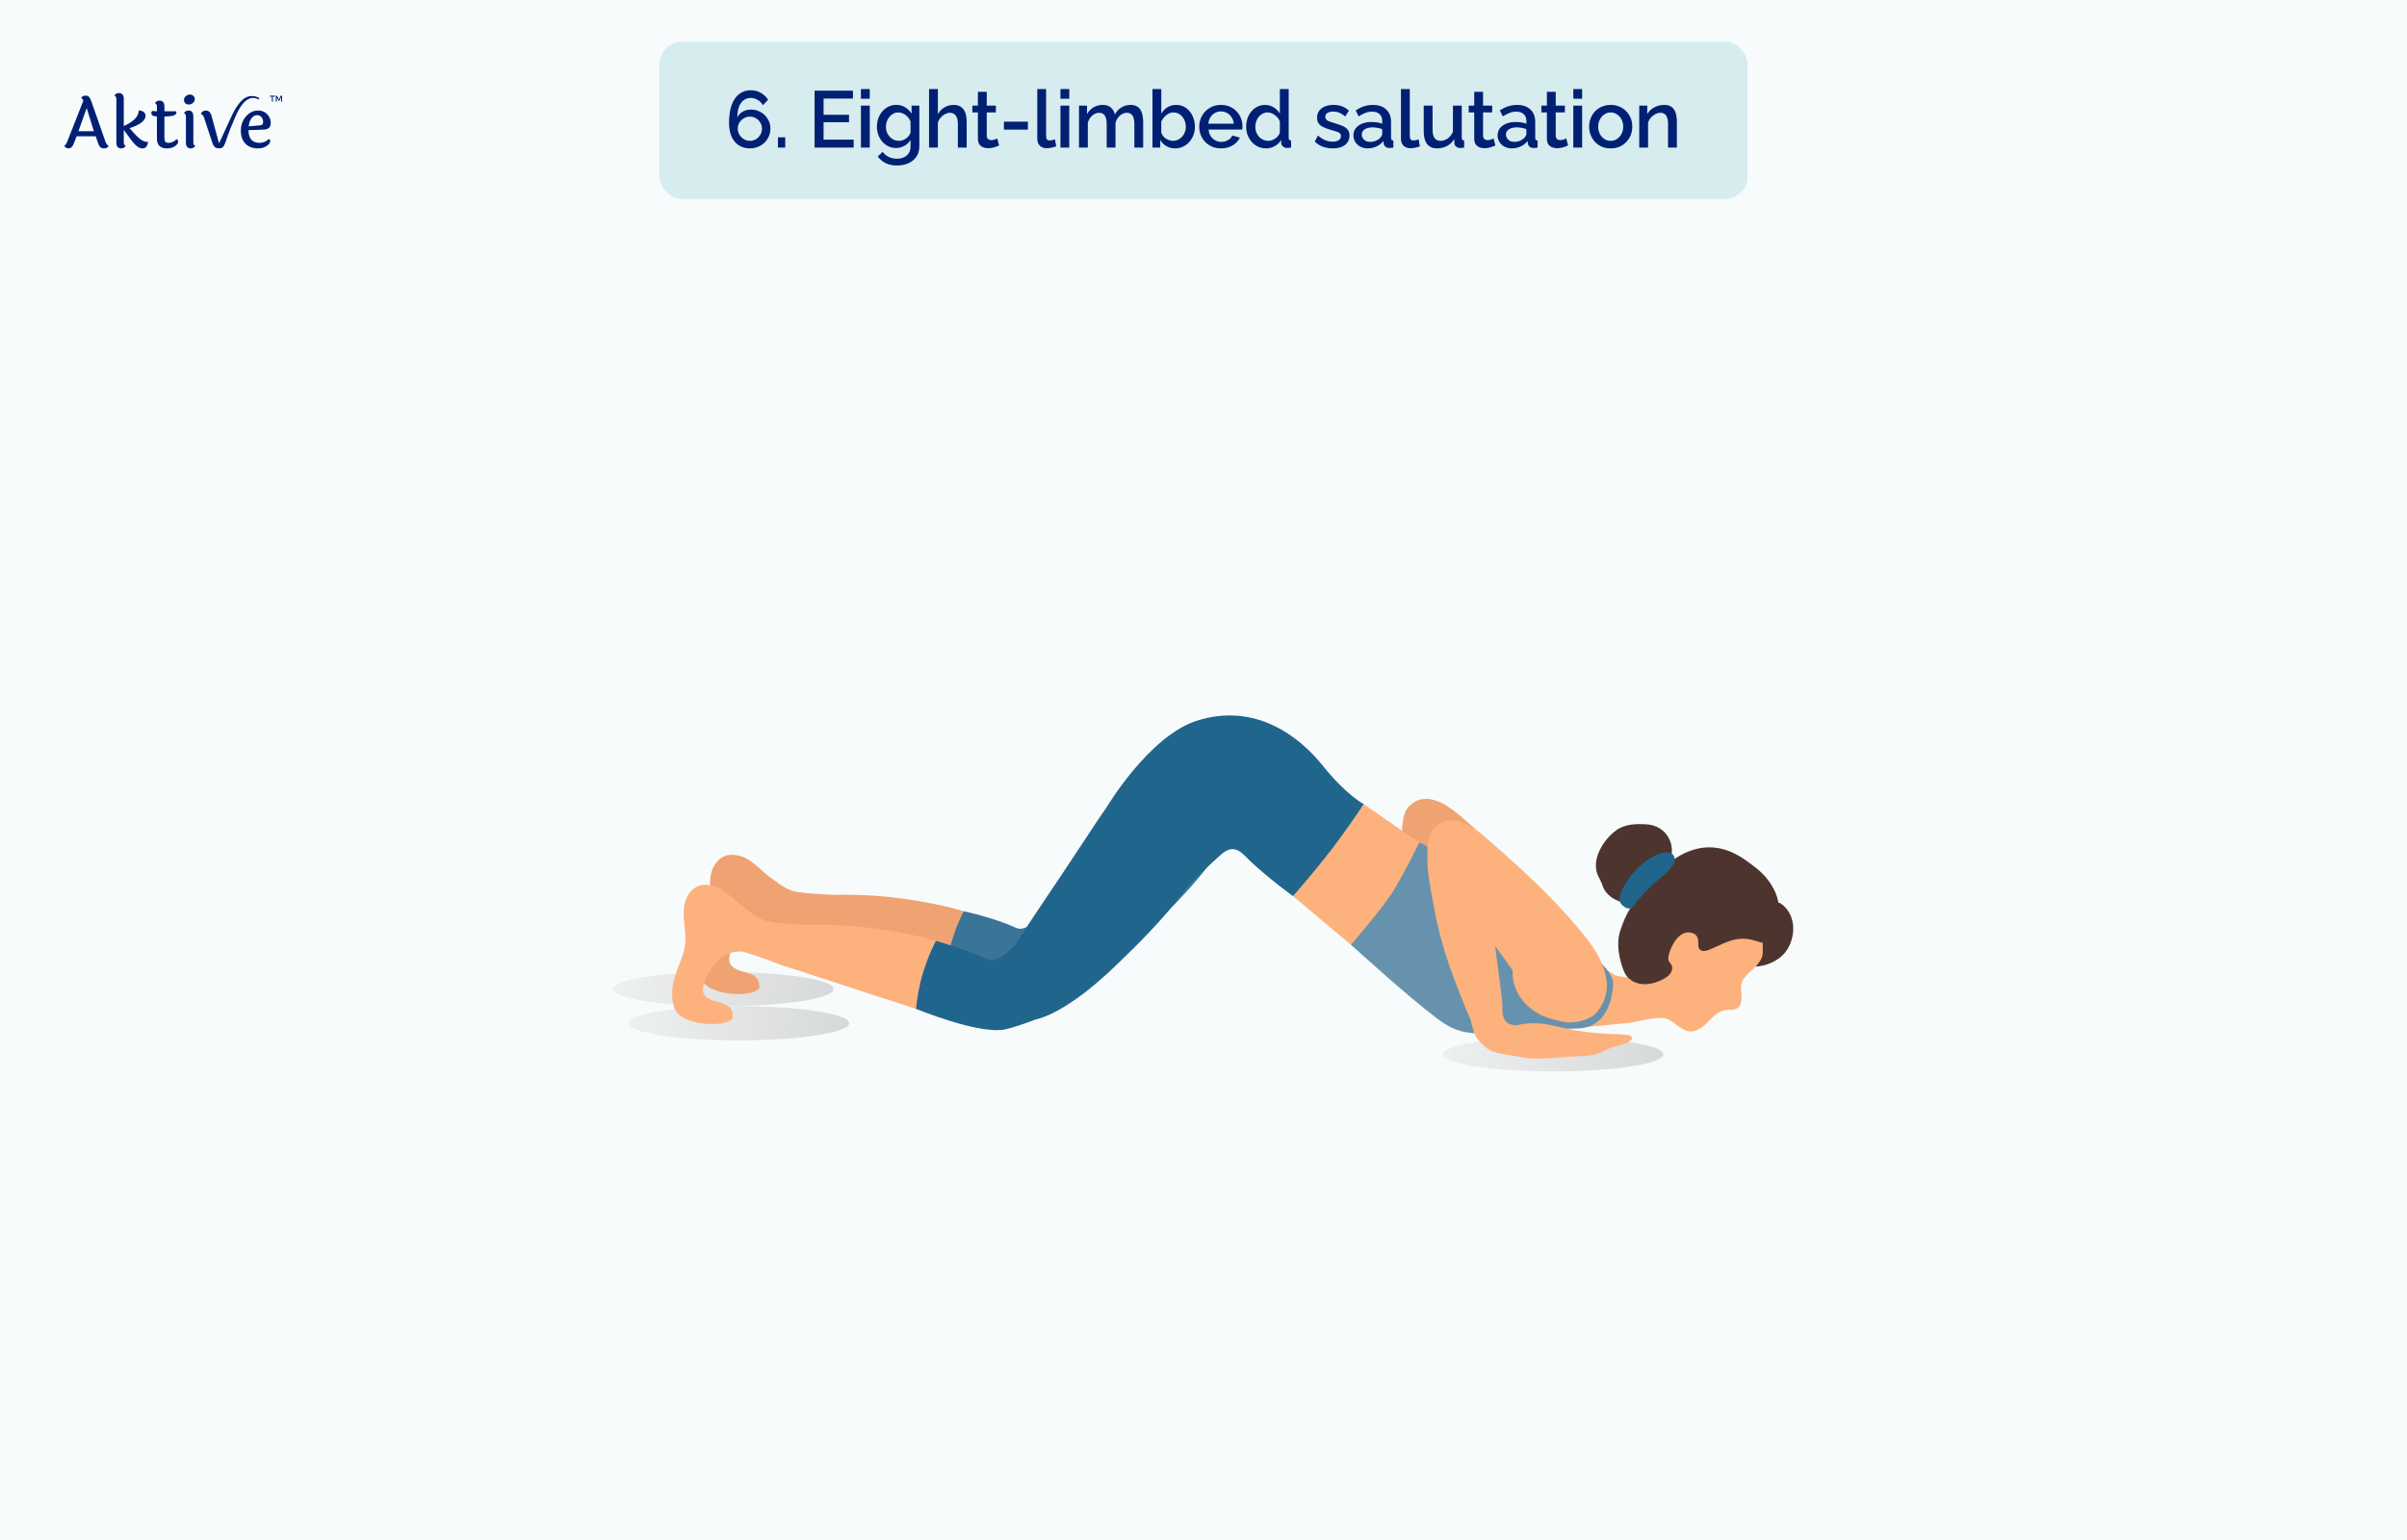
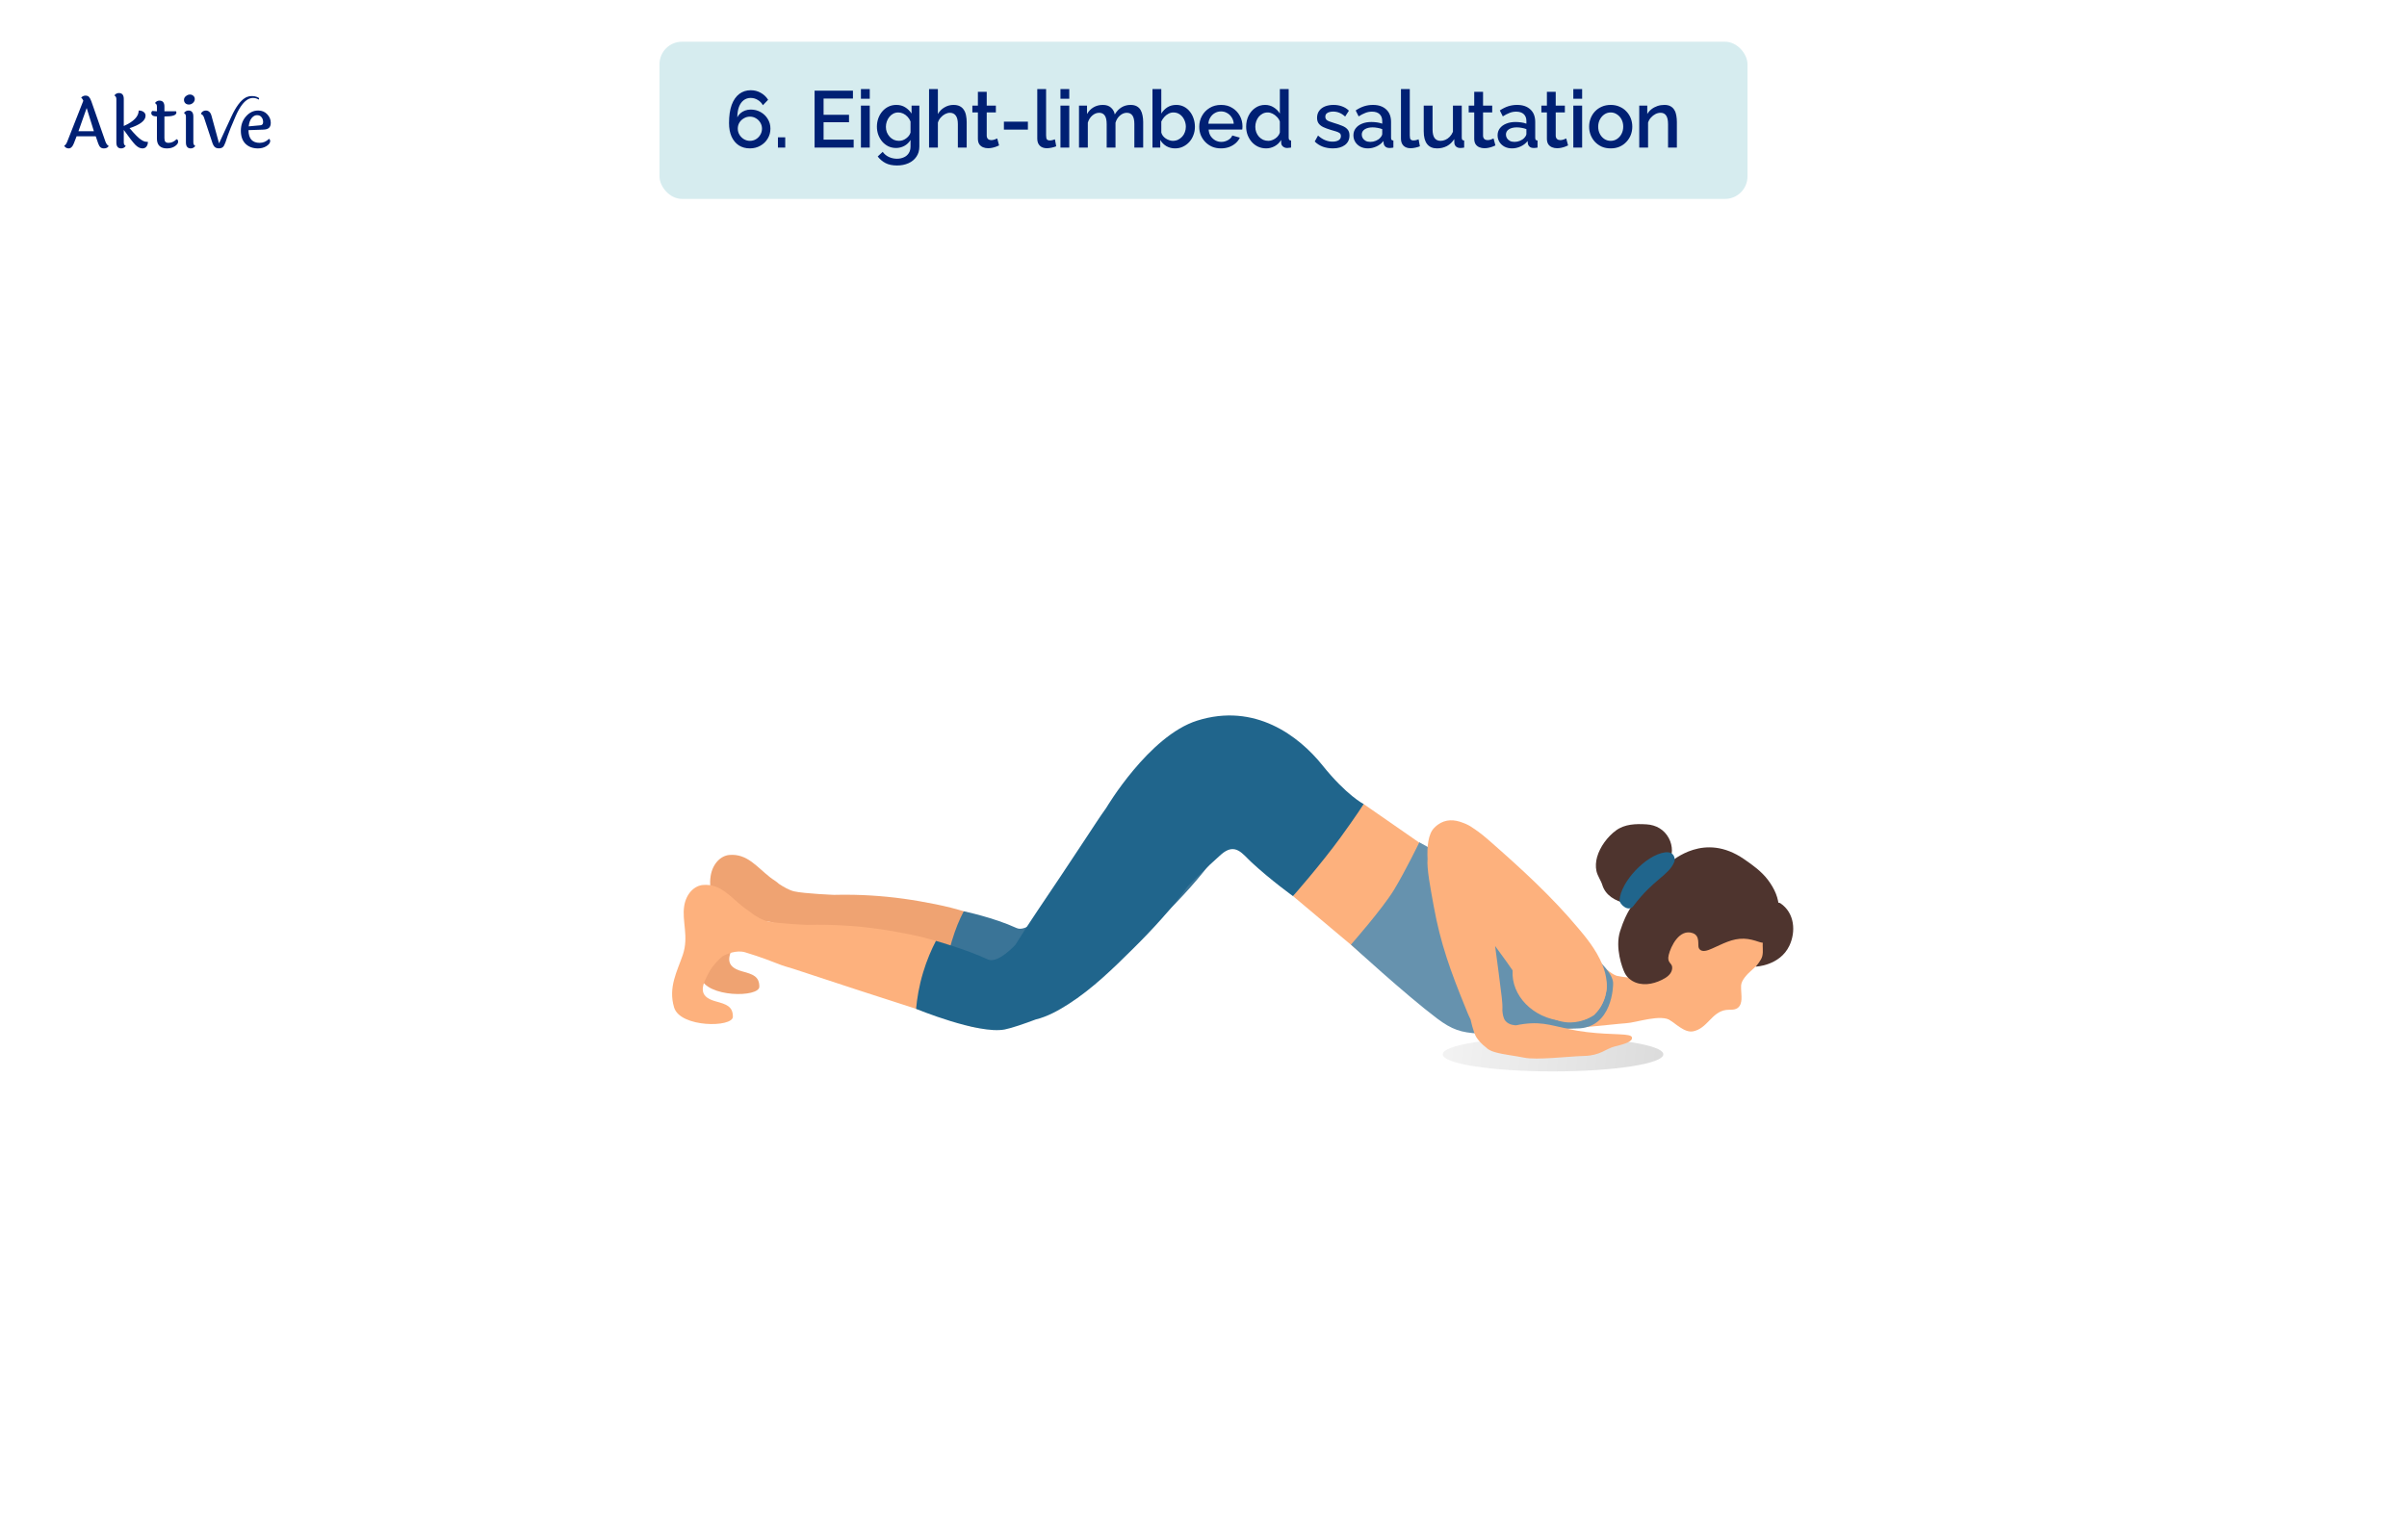
<svg xmlns="http://www.w3.org/2000/svg" width="750" height="480" viewBox="0 0 750 480" fill="none">
-   <rect width="750" height="480" fill="#F7FBFC" />
  <path d="M24.448 40.899H29.252L27.006 33.67L24.448 40.899ZM32.388 46.259C31.943 46.259 31.587 46.147 31.32 45.925C31.053 45.703 30.816 45.31 30.609 44.746L29.83 42.478H23.87L23.025 44.657C22.624 45.725 22.076 46.259 21.379 46.259C21.067 46.259 20.786 46.177 20.534 46.014C20.282 45.851 20.104 45.651 20 45.413C20.356 45.265 20.667 44.858 20.934 44.19L25.96 31.402C25.783 30.957 25.56 30.631 25.293 30.423C25.679 30.008 26.124 29.801 26.628 29.801C27.132 29.801 27.502 29.942 27.74 30.223C27.992 30.49 28.236 30.95 28.474 31.602L32.833 44.079C33.085 44.791 33.433 45.265 33.878 45.502C33.596 46.007 33.1 46.259 32.388 46.259Z" fill="#002074" />
  <path d="M38.569 30.868V39.275C41.668 37.896 43.218 36.288 43.218 34.449C43.855 34.449 44.367 34.597 44.752 34.894C45.153 35.19 45.353 35.583 45.353 36.072C45.353 36.843 44.908 37.563 44.019 38.23C43.144 38.882 41.928 39.453 40.371 39.942C42.032 41.9 43.24 43.108 43.996 43.568C44.426 43.849 44.782 44.027 45.064 44.101C45.346 44.175 45.687 44.212 46.087 44.212C46.087 44.82 45.931 45.317 45.62 45.703C45.323 46.073 44.908 46.259 44.374 46.259C43.648 46.259 42.906 45.881 42.15 45.124C41.409 44.353 40.215 42.811 38.569 40.498V44.413C38.569 44.947 38.777 45.302 39.192 45.48C38.807 45.999 38.332 46.259 37.769 46.259C36.761 46.259 36.257 45.636 36.257 44.391V30.846C36.257 30.327 36.049 29.964 35.634 29.756C35.99 29.252 36.464 29 37.057 29C38.065 29 38.569 29.623 38.569 30.868Z" fill="#002074" />
  <path d="M51.233 36.295V43.034C51.233 43.568 51.329 43.953 51.522 44.19C51.73 44.413 52.063 44.524 52.523 44.524C53.427 44.524 54.258 44.146 55.014 43.39C55.34 43.449 55.503 43.716 55.503 44.19C55.503 44.665 55.162 45.132 54.48 45.592C53.813 46.036 52.983 46.259 51.989 46.259C51.011 46.259 50.247 46.007 49.699 45.502C49.165 44.984 48.898 44.22 48.898 43.212V36.295C48.29 36.28 47.845 36.184 47.563 36.006C47.282 35.813 47.141 35.568 47.141 35.272C47.141 34.975 47.252 34.745 47.474 34.582C47.889 34.642 48.282 34.671 48.653 34.671H48.898V33.203C48.898 32.67 48.69 32.314 48.275 32.136C48.631 31.617 49.098 31.358 49.676 31.358C50.714 31.358 51.233 31.98 51.233 33.226V34.671H54.836C54.925 34.805 54.969 34.938 54.969 35.072C54.969 35.887 53.813 36.295 51.5 36.295H51.233Z" fill="#002074" />
-   <path d="M59.177 29.467C59.607 29.467 59.963 29.601 60.245 29.867C60.541 30.119 60.689 30.46 60.689 30.89C60.689 31.32 60.504 31.713 60.133 32.069C59.763 32.41 59.34 32.581 58.866 32.581C58.406 32.581 58.035 32.447 57.754 32.18C57.472 31.913 57.331 31.558 57.331 31.113C57.331 30.653 57.531 30.268 57.932 29.956C58.332 29.63 58.747 29.467 59.177 29.467ZM60.245 36.339V44.413C60.245 44.947 60.452 45.302 60.867 45.48C60.482 45.999 60.008 46.259 59.444 46.259C58.436 46.259 57.932 45.636 57.932 44.391V36.317C57.932 35.798 57.724 35.435 57.309 35.227C57.695 34.708 58.169 34.449 58.732 34.449C59.741 34.449 60.245 35.079 60.245 36.339Z" fill="#002074" />
+   <path d="M59.177 29.467C59.607 29.467 59.963 29.601 60.245 29.867C60.541 30.119 60.689 30.46 60.689 30.89C60.689 31.32 60.504 31.713 60.133 32.069C59.763 32.41 59.34 32.581 58.866 32.581C58.406 32.581 58.035 32.447 57.754 32.18C57.472 31.913 57.331 31.558 57.331 31.113C57.331 30.653 57.531 30.268 57.932 29.956C58.332 29.63 58.747 29.467 59.177 29.467M60.245 36.339V44.413C60.245 44.947 60.452 45.302 60.867 45.48C60.482 45.999 60.008 46.259 59.444 46.259C58.436 46.259 57.932 45.636 57.932 44.391V36.317C57.932 35.798 57.724 35.435 57.309 35.227C57.695 34.708 58.169 34.449 58.732 34.449C59.741 34.449 60.245 35.079 60.245 36.339Z" fill="#002074" />
  <path d="M78.652 29.949C79.669 29.949 80.619 30.424 80.686 30.56C80.732 30.65 80.732 30.808 80.686 31.034C78.652 29.949 76.076 30.153 73.431 36.179C70.787 42.205 70.583 43.578 70.244 44.392C69.905 45.206 69.772 45.532 69.475 45.814C69.178 46.096 68.756 46.236 68.207 46.236C67.659 46.236 67.228 46.096 66.917 45.814C66.606 45.532 66.339 45.043 66.116 44.346L63.559 36.606C63.351 36.013 63.04 35.665 62.625 35.561C62.684 35.235 62.855 34.968 63.136 34.76C63.433 34.553 63.759 34.449 64.115 34.449C65.019 34.449 65.62 35.012 65.916 36.139L68.251 44.68C68.251 44.68 70.245 40.376 72.075 36.391C75.126 29.746 77.635 29.949 78.652 29.949Z" fill="#002074" />
  <path d="M81.12 39.053C81.698 39.008 81.987 38.675 81.987 38.052C81.987 37.429 81.817 36.918 81.476 36.517C81.15 36.102 80.683 35.895 80.075 35.895C79.467 35.895 78.911 36.199 78.407 36.806C77.917 37.414 77.613 38.274 77.495 39.386L81.12 39.053ZM77.428 40.565C77.443 41.914 77.747 42.915 78.34 43.568C78.948 44.205 79.8 44.524 80.898 44.524C82.01 44.524 82.981 44.109 83.811 43.278C84.063 43.412 84.189 43.642 84.189 43.968C84.189 44.517 83.811 45.035 83.055 45.525C82.299 46.014 81.409 46.259 80.386 46.259C78.785 46.259 77.495 45.784 76.516 44.835C75.538 43.871 75.048 42.507 75.048 40.743C75.048 38.979 75.582 37.489 76.65 36.273C77.717 35.057 78.985 34.449 80.453 34.449C81.609 34.449 82.551 34.842 83.277 35.628C84.004 36.399 84.367 37.281 84.367 38.274C84.367 39.001 84.174 39.535 83.789 39.876C83.418 40.217 82.795 40.395 81.921 40.409L77.428 40.565Z" fill="#002074" />
-   <path d="M85.633 30.133H85.02V31.695H84.71V30.133H84.096V29.821H85.633V30.133ZM87.461 29.834H87.893V31.695H87.583V30.283L87.041 31.422H86.783L86.24 30.283V31.695H85.93V29.834H86.356L86.905 31.051L87.461 29.834Z" fill="#002074" />
  <path opacity="0.34" d="M483.906 333.942C464.922 333.942 449.532 331.557 449.532 328.616C449.532 325.675 464.922 323.29 483.906 323.29C502.891 323.29 518.28 325.675 518.28 328.616C518.28 331.557 502.891 333.942 483.906 333.942Z" fill="url(#paint0_linear_632_248)" />
-   <path opacity="0.34" d="M225.374 313.608C206.39 313.608 191 311.223 191 308.282C191 305.341 206.39 302.956 225.374 302.956C244.358 302.956 259.748 305.341 259.748 308.282C259.748 311.223 244.358 313.608 225.374 313.608Z" fill="url(#paint1_linear_632_248)" />
-   <path opacity="0.34" d="M230.216 324.259C211.232 324.259 195.842 321.874 195.842 318.933C195.842 315.992 211.232 313.608 230.216 313.608C249.2 313.608 264.59 315.992 264.59 318.933C264.59 321.874 249.2 324.259 230.216 324.259Z" fill="url(#paint2_linear_632_248)" />
-   <path d="M500.64 316.665C500.371 315.257 494.848 315.993 486.549 314.988C478.249 313.982 474.999 311.972 469.162 312.256C467.619 312.331 466.053 312.547 464.554 312.869C464.554 312.869 462.327 312.94 461.15 311.426C460.556 310.664 460.332 309.36 460.257 308.258C460.321 306.98 460.242 305.623 460.078 304.282C459.364 298.572 458.718 293.348 457.993 288.162C460.238 291.188 462.436 294.252 464.3 296.973C466.359 299.977 468.115 303.202 470.395 306.042C479.016 316.77 488.806 309.726 488.877 309.652C498.473 299.514 487.842 287.328 483.899 282.609C475.641 272.729 466.105 264.026 456.446 255.547C454.988 254.269 453.157 252.7 451.154 251.418C450.228 250.742 449.133 250.155 447.952 249.744C445.325 248.709 442.59 248.556 440.124 250.364C439.769 250.626 439.455 250.902 439.178 251.186C439.171 251.194 439.159 251.201 439.152 251.209C437.037 253.126 436.772 257.524 436.944 260.999C436.656 264.048 437.904 270.401 438.861 275.714C440.976 287.44 444.193 296.225 448.703 307.256C449.167 308.392 449.69 309.779 450.355 311.064C450.355 311.064 451.177 315.014 452.134 316.564C452.724 317.525 453.942 318.885 455.34 319.916C455.362 319.939 455.381 319.961 455.403 319.984C455.833 320.402 456.487 320.742 457.286 321.03C457.54 321.131 457.791 321.217 458.041 321.273C460.597 322.016 464.199 322.368 466.995 322.951C471.049 323.795 480.211 320.017 485.05 319.901C489.893 319.786 492.565 320.163 495.192 319.498C497.823 318.833 500.905 318.078 500.636 316.673L500.64 316.665Z" fill="#EFA372" />
  <path d="M508.525 304.782C508.525 304.782 506.306 304.663 503.929 304.184C501.553 303.706 495.809 297.735 495.809 297.735C495.809 297.735 468.737 281.375 463.681 277.669C458.625 273.962 424.916 250.618 424.916 250.618L402.892 279.302C402.892 279.302 430.121 302.23 434.542 305.832L438.962 309.438C438.962 309.438 451.566 320.929 465.329 321.515C479.091 322.098 503.455 319.098 506.68 318.926C509.904 318.754 517.591 315.922 520.666 318.141C523.738 320.365 524.478 314.214 524.478 314.214L508.533 304.779L508.525 304.782Z" fill="#FDB17D" />
  <path d="M542.626 311.561C542.712 310.339 542.432 308.37 542.51 307.148C542.615 305.47 544.483 303.564 545.66 302.54C550.211 298.579 553.358 294.009 553.373 287.93C553.388 282.157 551.093 276.495 546.777 272.699C537.832 264.833 530.65 266.757 523.109 271.279C517.99 274.35 514.38 279.35 511.166 284.29C508.084 289.028 506.921 296.188 507.553 302.014C508.128 307.312 510.778 310.552 513.05 312.854C513.846 313.657 516.902 315.78 519.466 317.334C521.861 318.788 524.82 321.998 527.548 321.456C532.055 320.563 533.299 315.432 537.813 314.793C538.975 314.629 540.328 314.924 541.37 314.218C542.413 313.515 542.57 312.241 542.615 311.557L542.626 311.561Z" fill="#FDB17D" />
  <path d="M554.263 288.255C554.488 286.585 554.316 284.937 554.297 283.255C554.26 279.881 552.918 276.97 550.848 274.22C548.883 271.612 546.061 269.583 543.378 267.744C531.025 259.277 521.429 268.166 520.147 268.861C520.207 268.293 520.584 267.419 520.648 267.202C520.849 266.522 520.954 265.842 520.958 265.136C520.969 263.779 520.625 262.434 519.986 261.238C518.563 258.578 516.029 257.12 513.051 256.941C509.763 256.739 506.284 256.818 503.53 258.839C500.888 260.779 498.53 263.959 497.641 267.127C497.244 268.547 497.125 270.068 497.446 271.514C497.801 273.095 498.807 274.343 499.281 275.875C500.286 279.122 503.313 280.774 506.426 281.551C507.222 281.749 507.539 281.585 508.301 281.88C509.142 282.205 507.031 283.24 504.804 290.243C503.16 295.411 505.491 301.748 506.25 303.251C506.964 304.663 508.242 305.713 509.714 306.266C512.715 307.395 516.149 306.453 518.809 304.869C520.016 304.151 521.13 302.985 521.04 301.479C520.958 300.089 519.347 300.145 519.96 297.634C520.622 294.918 523.297 289.413 527.426 290.841C529.904 291.697 528.861 294.686 529.358 295.56C530.206 297.048 532.108 296.248 533.51 295.635C536.746 294.219 539.728 292.466 543.382 292.578C545.041 292.631 546.532 293.046 548.09 293.576C549.327 293.998 551.487 294.219 552.5 293.184C553.583 292.074 554.058 289.727 554.256 288.248L554.263 288.255Z" fill="#4E342E" />
  <path d="M557.56 294.75C559.596 290.452 559.264 284.582 554.742 281.521C553.894 280.946 552.276 282.086 551.544 283.087C549.44 285.953 549.765 290.049 549.324 293.404C549.077 295.273 549.5 296.267 549.118 298C548.819 299.357 547.037 301.289 547.037 301.289C547.037 301.289 554.578 301.053 557.56 294.753V294.75Z" fill="#4E342E" />
  <path d="M521.691 268.645C519.898 272.972 515.253 273.966 508.96 282.385C507.383 284.492 504.566 281.723 504.637 280.561C504.988 274.87 512.884 266.44 518.814 265.674C521.718 265.3 522.088 267.692 521.691 268.649V268.645Z" fill="#20658C" />
  <path d="M317.898 297.111C315.604 291.786 310.866 288.236 305.664 286.001C299.663 283.427 293.03 282.048 286.625 280.919C279.832 279.72 272.945 279.044 266.047 278.902C263.981 278.857 261.91 278.864 259.844 278.917C259.844 278.917 250.652 278.547 247.468 277.829C245.958 277.489 244.172 276.469 242.707 275.486C242.334 275.135 241.911 274.802 241.433 274.496C240.884 274.141 240.361 273.76 239.852 273.364C235.824 270.21 232.805 266.014 227.271 266.481C224.689 266.697 222.066 269.052 221.43 273.046C220.676 277.769 222.933 282.556 220.993 288.27C219.263 293.366 216.382 298.366 218.288 304.666C220.197 310.993 236.602 310.944 236.602 307.532C236.602 304.311 234.554 303.654 231.25 302.757C225.38 301.161 226.909 297.649 229.603 292.937C230.238 291.827 231.826 290.015 233.414 288.658C234.662 288.004 237.711 286.663 240.424 287.466C245.155 288.871 249.65 290.657 250.274 290.904C252.296 291.752 254.355 292.253 255.476 292.623C262.366 294.906 269.264 297.174 276.166 299.424C282.918 301.625 289.674 303.807 296.438 305.971C299.894 307.077 303.355 308.179 306.811 309.278C309.337 310.081 312.427 311.546 315.11 310.668C317.614 309.849 318.713 307.133 319.053 304.722C319.415 302.137 318.933 299.491 317.905 297.107L317.898 297.111Z" fill="#EFA372" />
  <path d="M309.658 306.467C307.363 301.143 302.625 297.593 297.424 295.358C291.423 292.783 284.79 291.405 278.385 290.276C271.592 289.077 264.705 288.4 257.807 288.258C255.74 288.213 253.67 288.221 251.604 288.273C251.604 288.273 242.411 287.903 239.228 287.186C237.718 286.846 235.932 285.826 234.467 284.843C234.094 284.492 233.671 284.159 233.193 283.853C232.644 283.498 232.12 283.116 231.612 282.72C227.584 279.567 224.565 275.37 219.031 275.837C216.449 276.054 213.825 278.408 213.19 282.403C212.435 287.126 214.692 291.913 212.753 297.626C211.023 302.723 208.142 307.723 210.048 314.023C211.957 320.349 228.361 320.301 228.361 316.889C228.361 313.668 226.314 313.01 223.01 312.114C217.14 310.518 218.668 307.005 221.362 302.293C221.998 301.184 223.586 299.371 225.178 298.015C226.426 297.361 229.475 296.019 232.188 296.823C236.918 298.228 241.414 300.014 242.038 300.261C244.059 301.109 246.118 301.61 247.239 301.98C254.13 304.263 261.028 306.531 267.93 308.78C274.682 310.981 281.438 313.164 288.201 315.327C291.658 316.433 295.118 317.536 298.575 318.634C301.101 319.438 304.191 320.902 306.874 320.024C309.378 319.206 310.476 316.489 310.816 314.079C311.179 311.493 310.697 308.848 309.669 306.464L309.658 306.467Z" fill="#FDB17D" />
  <path d="M407.332 237.331C399.952 228.134 390.901 221.64 372.935 227.297C357.884 232.039 353.661 241.998 353.661 241.998C351.528 244.976 349.554 248.07 347.533 251.119C344.85 255.17 342.167 259.22 339.48 263.271C334.757 270.397 329.825 277.437 325.325 284.716C325.325 284.716 319.877 290.695 316.768 289.264C309.639 285.975 300.289 284.036 300.289 284.036C298.922 286.67 297.76 289.409 296.583 293.322C295.29 297.623 294.68 301.502 294.396 304.659C294.396 304.659 313.779 312.671 322.022 311.083C324.208 310.66 328.255 309.244 331.689 307.959C335.347 307.092 338.935 305.059 341.89 303.164C349.349 298.385 355.784 292.078 362.05 285.867C368.122 279.847 373.955 273.532 378.944 266.571C379.325 266.04 385.009 260.465 389.384 256.59C393.842 252.636 396.073 256.354 398.939 259.007C404.989 264.605 408.042 268.237 408.042 268.237L420.612 251.093C420.612 251.093 414.865 246.721 407.324 237.327L407.332 237.331Z" fill="#3A7497" />
  <path d="M412.068 238.537C404.688 229.341 390.997 218.949 373.034 224.607C357.983 229.349 344.71 251.784 344.71 251.784C342.576 254.762 340.603 257.856 338.582 260.905C335.899 264.956 333.216 269.007 330.529 273.057C325.806 280.183 320.873 287.223 316.374 294.503C316.374 294.503 310.926 300.481 307.817 299.05C300.687 295.762 291.626 293.266 291.626 293.266C290.258 295.9 288.808 299.2 287.631 303.112C286.338 307.413 285.729 311.292 285.445 314.449C285.445 314.449 304.828 322.461 313.071 320.873C315.257 320.45 319.304 319.034 322.738 317.749C326.396 316.882 329.987 314.849 332.939 312.955C340.398 308.175 346.832 301.868 353.099 295.657C359.171 289.637 365.004 283.322 369.993 276.361C370.374 275.83 376.057 270.255 380.433 266.38C384.891 262.426 387.122 266.144 389.988 268.797C396.038 274.395 402.887 279.309 402.887 279.309C402.887 279.309 411.669 269.321 417.722 260.98C422.569 254.303 424.915 250.626 424.915 250.626C424.915 250.626 419.609 247.939 412.068 238.541V238.537Z" fill="#20658C" />
  <path d="M442.248 262.538C442.248 262.538 437.973 271.38 434.393 277.295C430.809 283.214 420.944 294.428 420.944 294.428C420.944 294.428 438.055 310.137 447.815 317.469C452.479 320.974 455.278 321.822 460.655 322.147C464.47 322.379 481.943 320.592 491.27 320.566C502.633 320.536 502.633 306.763 502.633 306.763C503.575 295.863 442.248 262.538 442.248 262.538ZM500.526 308.874C499.147 316.587 494.054 319.58 485.138 317.984C476.222 316.389 470.112 308.848 471.488 301.135C472.866 293.423 473.61 290.758 482.526 292.35C491.442 293.946 501.905 301.161 500.526 308.874Z" fill="#6692AE" />
  <path d="M508.509 323.365C508.24 321.957 502.717 322.693 494.418 321.688C486.119 320.682 482.868 318.672 477.031 318.956C475.488 319.031 473.922 319.247 472.424 319.569C472.424 319.569 470.196 319.64 469.019 318.126C468.425 317.36 468.201 316.06 468.126 314.958C468.19 313.68 468.111 312.323 467.947 310.982C467.233 305.272 466.587 300.048 465.862 294.861C468.108 297.888 470.305 300.952 472.169 303.673C474.228 306.677 475.985 309.902 478.264 312.742C486.885 323.47 496.675 316.426 496.746 316.351C506.342 306.214 495.711 294.028 491.769 289.309C483.51 279.429 473.974 270.726 464.315 262.247C462.857 260.969 461.027 259.4 459.024 258.118C458.097 257.442 457.002 256.855 455.821 256.444C453.194 255.409 450.459 255.256 447.993 257.064C447.638 257.326 447.324 257.602 447.047 257.886C447.04 257.894 447.029 257.901 447.021 257.909C444.906 259.826 444.641 264.224 444.813 267.699C444.525 270.748 445.773 277.101 446.73 282.414C448.845 294.14 452.062 302.925 456.572 313.956C457.036 315.092 457.559 316.479 458.224 317.764C458.224 317.764 459.046 321.714 460.003 323.264C460.593 324.225 461.811 325.585 463.209 326.616C463.231 326.639 463.25 326.661 463.272 326.684C463.702 327.102 464.356 327.442 465.155 327.73C465.41 327.831 465.66 327.917 465.91 327.973C468.466 328.716 472.068 329.068 474.864 329.65C478.918 330.495 488.891 329.236 493.73 329.116C498.573 329 500.434 326.859 503.061 326.194C505.692 325.529 508.775 324.774 508.505 323.369L508.509 323.365Z" fill="#FDB17D" />
  <rect x="205.5" y="13" width="339" height="49" rx="7" fill="#D6ECEF" />
  <path d="M240.059 40.1C240.059 41.233 239.776 42.267 239.209 43.2C238.659 44.133 237.893 44.875 236.909 45.425C235.943 45.975 234.859 46.25 233.659 46.25C232.359 46.25 231.218 45.942 230.234 45.325C229.268 44.692 228.509 43.783 227.959 42.6C227.426 41.417 227.159 40.008 227.159 38.375C227.159 36.108 227.434 34.217 227.984 32.7C228.551 31.183 229.343 30.042 230.359 29.275C231.376 28.508 232.568 28.125 233.934 28.125C235.068 28.125 236.101 28.392 237.034 28.925C237.984 29.442 238.751 30.167 239.334 31.1L237.709 32.8C237.326 32.1 236.793 31.55 236.109 31.15C235.443 30.733 234.701 30.525 233.884 30.525C233.068 30.525 232.343 30.767 231.709 31.25C231.093 31.717 230.609 32.4 230.259 33.3C229.926 34.2 229.751 35.292 229.734 36.575C229.984 36.075 230.309 35.65 230.709 35.3C231.126 34.933 231.609 34.65 232.159 34.45C232.709 34.25 233.293 34.15 233.909 34.15C235.076 34.15 236.118 34.417 237.034 34.95C237.968 35.483 238.701 36.2 239.234 37.1C239.784 37.983 240.059 38.983 240.059 40.1ZM233.659 43.9C234.343 43.9 234.968 43.733 235.534 43.4C236.118 43.05 236.576 42.583 236.909 42C237.259 41.417 237.434 40.783 237.434 40.1C237.434 39.417 237.259 38.792 236.909 38.225C236.576 37.658 236.126 37.208 235.559 36.875C234.993 36.525 234.359 36.35 233.659 36.35C232.993 36.35 232.368 36.525 231.784 36.875C231.201 37.208 230.734 37.658 230.384 38.225C230.051 38.792 229.884 39.417 229.884 40.1C229.884 40.783 230.059 41.417 230.409 42C230.759 42.567 231.218 43.025 231.784 43.375C232.368 43.725 232.993 43.9 233.659 43.9ZM242.395 46V42.8H244.67V46H242.395ZM265.994 43.525V46H253.819V28.25H265.769V30.725H256.619V35.775H264.544V38.1H256.619V43.525H265.994ZM268.258 46V32.925H271.008V46H268.258ZM268.258 30.775V27.75H271.008V30.775H268.258ZM279.212 46.125C278.329 46.125 277.521 45.95 276.787 45.6C276.054 45.233 275.421 44.742 274.887 44.125C274.371 43.508 273.962 42.8 273.662 42C273.379 41.2 273.237 40.358 273.237 39.475C273.237 38.542 273.387 37.667 273.687 36.85C273.987 36.033 274.404 35.317 274.937 34.7C275.487 34.067 276.129 33.575 276.862 33.225C277.596 32.875 278.412 32.7 279.312 32.7C280.362 32.7 281.279 32.95 282.062 33.45C282.862 33.95 283.521 34.6 284.037 35.4V32.925H286.462V45.625C286.462 46.892 286.154 47.967 285.537 48.85C284.937 49.733 284.112 50.408 283.062 50.875C282.012 51.342 280.829 51.575 279.512 51.575C278.062 51.575 276.862 51.325 275.912 50.825C274.962 50.325 274.154 49.642 273.487 48.775L275.037 47.325C275.537 48.025 276.179 48.558 276.962 48.925C277.762 49.292 278.612 49.475 279.512 49.475C280.262 49.475 280.954 49.333 281.587 49.05C282.237 48.783 282.754 48.358 283.137 47.775C283.521 47.208 283.712 46.492 283.712 45.625V43.625C283.246 44.408 282.604 45.025 281.787 45.475C280.971 45.908 280.112 46.125 279.212 46.125ZM280.112 43.9C280.529 43.9 280.929 43.833 281.312 43.7C281.696 43.55 282.046 43.358 282.362 43.125C282.696 42.875 282.979 42.6 283.212 42.3C283.446 41.983 283.612 41.65 283.712 41.3V37.875C283.496 37.308 283.187 36.817 282.787 36.4C282.387 35.967 281.937 35.633 281.437 35.4C280.937 35.167 280.429 35.05 279.912 35.05C279.312 35.05 278.771 35.183 278.287 35.45C277.821 35.7 277.421 36.042 277.087 36.475C276.754 36.892 276.496 37.367 276.312 37.9C276.129 38.433 276.037 38.983 276.037 39.55C276.037 40.15 276.137 40.708 276.337 41.225C276.554 41.742 276.846 42.208 277.212 42.625C277.579 43.025 278.012 43.342 278.512 43.575C279.012 43.792 279.546 43.9 280.112 43.9ZM301.21 46H298.46V38.675C298.46 37.492 298.243 36.608 297.81 36.025C297.377 35.442 296.768 35.15 295.985 35.15C295.502 35.15 295.002 35.283 294.485 35.55C293.968 35.817 293.51 36.183 293.11 36.65C292.71 37.1 292.418 37.625 292.235 38.225V46H289.485V27.75H292.235V35.55C292.735 34.667 293.418 33.975 294.285 33.475C295.152 32.958 296.085 32.7 297.085 32.7C297.902 32.7 298.577 32.842 299.11 33.125C299.643 33.408 300.06 33.8 300.36 34.3C300.677 34.783 300.893 35.35 301.01 36C301.143 36.633 301.21 37.308 301.21 38.025V46ZM311.304 45.325C311.071 45.442 310.779 45.567 310.429 45.7C310.079 45.833 309.679 45.95 309.229 46.05C308.796 46.15 308.346 46.2 307.879 46.2C307.313 46.2 306.788 46.1 306.304 45.9C305.821 45.7 305.429 45.383 305.129 44.95C304.846 44.5 304.704 43.925 304.704 43.225V35.05H302.979V32.925H304.704V28.625H307.454V32.925H310.304V35.05H307.454V42.35C307.488 42.8 307.629 43.133 307.879 43.35C308.146 43.567 308.471 43.675 308.854 43.675C309.238 43.675 309.604 43.608 309.954 43.475C310.304 43.342 310.563 43.233 310.729 43.15L311.304 45.325ZM312.809 40.4V37.925H320.284V40.4H312.809ZM323.206 27.75H325.956V42.225C325.956 42.892 326.056 43.317 326.256 43.5C326.456 43.683 326.706 43.775 327.006 43.775C327.34 43.775 327.648 43.742 327.931 43.675C328.231 43.608 328.49 43.525 328.706 43.425L329.106 45.6C328.706 45.767 328.231 45.908 327.681 46.025C327.131 46.142 326.64 46.2 326.206 46.2C325.273 46.2 324.54 45.942 324.006 45.425C323.473 44.892 323.206 44.158 323.206 43.225V27.75ZM330.426 46V32.925H333.176V46H330.426ZM330.426 30.775V27.75H333.176V30.775H330.426ZM356.206 46H353.456V38.675C353.456 37.458 353.256 36.567 352.856 36C352.456 35.433 351.872 35.15 351.106 35.15C350.339 35.15 349.622 35.442 348.956 36.025C348.306 36.592 347.847 37.333 347.581 38.25V46H344.831V38.675C344.831 37.458 344.631 36.567 344.231 36C343.831 35.433 343.256 35.15 342.506 35.15C341.739 35.15 341.022 35.433 340.356 36C339.706 36.567 339.239 37.308 338.956 38.225V46H336.206V32.925H338.706V35.55C339.222 34.633 339.897 33.933 340.731 33.45C341.581 32.95 342.547 32.7 343.631 32.7C344.714 32.7 345.564 32.983 346.181 33.55C346.814 34.117 347.206 34.825 347.356 35.675C347.922 34.708 348.614 33.975 349.431 33.475C350.264 32.958 351.214 32.7 352.281 32.7C353.047 32.7 353.689 32.842 354.206 33.125C354.722 33.408 355.122 33.8 355.406 34.3C355.689 34.783 355.889 35.35 356.006 36C356.139 36.633 356.206 37.308 356.206 38.025V46ZM366.15 46.25C365.15 46.25 364.241 46.017 363.425 45.55C362.625 45.067 361.991 44.425 361.525 43.625V46H359.1V27.75H361.85V35.4C362.366 34.567 363.008 33.908 363.775 33.425C364.558 32.942 365.475 32.7 366.525 32.7C367.391 32.7 368.183 32.883 368.9 33.25C369.616 33.617 370.225 34.117 370.725 34.75C371.241 35.383 371.633 36.108 371.9 36.925C372.183 37.742 372.325 38.608 372.325 39.525C372.325 40.442 372.166 41.308 371.85 42.125C371.55 42.942 371.116 43.658 370.55 44.275C369.983 44.892 369.325 45.375 368.575 45.725C367.841 46.075 367.033 46.25 366.15 46.25ZM365.425 43.9C366.025 43.9 366.575 43.783 367.075 43.55C367.575 43.3 368.008 42.975 368.375 42.575C368.741 42.175 369.016 41.708 369.2 41.175C369.4 40.642 369.5 40.092 369.5 39.525C369.5 38.742 369.333 38.008 369 37.325C368.683 36.642 368.233 36.092 367.65 35.675C367.066 35.258 366.391 35.05 365.625 35.05C365.075 35.05 364.558 35.183 364.075 35.45C363.591 35.7 363.158 36.042 362.775 36.475C362.408 36.892 362.1 37.358 361.85 37.875V41.325C361.95 41.708 362.125 42.058 362.375 42.375C362.625 42.675 362.916 42.942 363.25 43.175C363.583 43.392 363.941 43.567 364.325 43.7C364.708 43.833 365.075 43.9 365.425 43.9ZM380.448 46.25C379.431 46.25 378.506 46.075 377.673 45.725C376.856 45.358 376.148 44.867 375.548 44.25C374.948 43.617 374.481 42.9 374.148 42.1C373.831 41.283 373.673 40.417 373.673 39.5C373.673 38.267 373.956 37.142 374.523 36.125C375.089 35.092 375.881 34.267 376.898 33.65C377.914 33.017 379.106 32.7 380.473 32.7C381.839 32.7 383.014 33.017 383.998 33.65C384.998 34.267 385.773 35.083 386.323 36.1C386.873 37.117 387.148 38.208 387.148 39.375C387.148 39.575 387.139 39.767 387.123 39.95C387.106 40.117 387.089 40.258 387.073 40.375H376.598C376.648 41.142 376.856 41.817 377.223 42.4C377.606 42.967 378.089 43.417 378.673 43.75C379.256 44.067 379.881 44.225 380.548 44.225C381.281 44.225 381.973 44.042 382.623 43.675C383.289 43.308 383.739 42.825 383.973 42.225L386.323 42.9C386.039 43.533 385.606 44.108 385.023 44.625C384.456 45.125 383.781 45.525 382.998 45.825C382.214 46.108 381.364 46.25 380.448 46.25ZM376.523 38.55H384.423C384.373 37.8 384.156 37.142 383.773 36.575C383.406 35.992 382.931 35.542 382.348 35.225C381.781 34.892 381.148 34.725 380.448 34.725C379.764 34.725 379.131 34.892 378.548 35.225C377.981 35.542 377.514 35.992 377.148 36.575C376.781 37.142 376.573 37.8 376.523 38.55ZM388.291 39.475C388.291 38.225 388.541 37.092 389.041 36.075C389.558 35.042 390.258 34.225 391.141 33.625C392.024 33.008 393.041 32.7 394.191 32.7C395.191 32.7 396.091 32.958 396.891 33.475C397.708 33.992 398.341 34.633 398.791 35.4V27.75H401.541V42.9C401.541 43.217 401.599 43.442 401.716 43.575C401.833 43.708 402.024 43.783 402.291 43.8V46C401.774 46.083 401.374 46.125 401.091 46.125C400.574 46.125 400.133 45.975 399.766 45.675C399.416 45.375 399.233 45.017 399.216 44.6L399.191 43.625C398.691 44.458 398.016 45.108 397.166 45.575C396.316 46.025 395.433 46.25 394.516 46.25C393.616 46.25 392.783 46.075 392.016 45.725C391.266 45.375 390.608 44.883 390.041 44.25C389.491 43.617 389.058 42.892 388.741 42.075C388.441 41.258 388.291 40.392 388.291 39.475ZM398.791 41.3V37.875C398.608 37.342 398.308 36.867 397.891 36.45C397.491 36.017 397.033 35.675 396.516 35.425C396.016 35.175 395.516 35.05 395.016 35.05C394.433 35.05 393.899 35.175 393.416 35.425C392.949 35.675 392.541 36.008 392.191 36.425C391.858 36.842 391.599 37.317 391.416 37.85C391.233 38.383 391.141 38.942 391.141 39.525C391.141 40.125 391.241 40.692 391.441 41.225C391.641 41.742 391.924 42.208 392.291 42.625C392.674 43.025 393.108 43.342 393.591 43.575C394.091 43.792 394.633 43.9 395.216 43.9C395.583 43.9 395.949 43.833 396.316 43.7C396.699 43.567 397.058 43.383 397.391 43.15C397.741 42.917 398.033 42.642 398.266 42.325C398.516 42.008 398.691 41.667 398.791 41.3ZM415.311 46.25C414.211 46.25 413.169 46.075 412.186 45.725C411.202 45.358 410.361 44.817 409.661 44.1L410.686 42.25C411.436 42.917 412.186 43.4 412.936 43.7C413.702 44 414.461 44.15 415.211 44.15C415.977 44.15 416.602 44.008 417.086 43.725C417.569 43.425 417.811 42.992 417.811 42.425C417.811 42.008 417.686 41.7 417.436 41.5C417.186 41.3 416.819 41.125 416.336 40.975C415.869 40.825 415.302 40.658 414.636 40.475C413.702 40.192 412.919 39.9 412.286 39.6C411.652 39.283 411.177 38.9 410.861 38.45C410.544 38 410.386 37.425 410.386 36.725C410.386 35.875 410.602 35.15 411.036 34.55C411.469 33.95 412.069 33.492 412.836 33.175C413.619 32.858 414.519 32.7 415.536 32.7C416.486 32.7 417.361 32.85 418.161 33.15C418.977 33.433 419.694 33.883 420.311 34.5L419.136 36.325C418.552 35.792 417.952 35.4 417.336 35.15C416.736 34.9 416.086 34.775 415.386 34.775C414.986 34.775 414.602 34.825 414.236 34.925C413.869 35.008 413.561 35.175 413.311 35.425C413.077 35.658 412.961 35.992 412.961 36.425C412.961 36.775 413.061 37.058 413.261 37.275C413.461 37.492 413.761 37.675 414.161 37.825C414.561 37.975 415.052 38.142 415.636 38.325C416.652 38.625 417.519 38.925 418.236 39.225C418.952 39.508 419.502 39.883 419.886 40.35C420.286 40.8 420.486 41.425 420.486 42.225C420.486 43.492 420.011 44.483 419.061 45.2C418.127 45.9 416.877 46.25 415.311 46.25ZM421.716 42.175C421.716 41.342 421.949 40.617 422.416 40C422.899 39.367 423.558 38.883 424.391 38.55C425.224 38.2 426.191 38.025 427.291 38.025C427.874 38.025 428.466 38.067 429.066 38.15C429.683 38.233 430.224 38.367 430.691 38.55V37.725C430.691 36.808 430.416 36.092 429.866 35.575C429.316 35.058 428.524 34.8 427.491 34.8C426.758 34.8 426.066 34.933 425.416 35.2C424.766 35.45 424.074 35.808 423.341 36.275L422.416 34.425C423.283 33.842 424.149 33.408 425.016 33.125C425.899 32.842 426.824 32.7 427.791 32.7C429.541 32.7 430.916 33.167 431.916 34.1C432.933 35.017 433.441 36.325 433.441 38.025V42.9C433.441 43.217 433.491 43.442 433.591 43.575C433.708 43.708 433.899 43.783 434.166 43.8V46C433.916 46.05 433.691 46.083 433.491 46.1C433.291 46.117 433.124 46.125 432.991 46.125C432.408 46.125 431.966 45.983 431.666 45.7C431.366 45.417 431.191 45.083 431.141 44.7L431.066 43.95C430.499 44.683 429.774 45.25 428.891 45.65C428.008 46.05 427.116 46.25 426.216 46.25C425.349 46.25 424.574 46.075 423.891 45.725C423.208 45.358 422.674 44.867 422.291 44.25C421.908 43.633 421.716 42.942 421.716 42.175ZM430.041 42.975C430.241 42.758 430.399 42.542 430.516 42.325C430.633 42.108 430.691 41.917 430.691 41.75V40.25C430.224 40.067 429.733 39.933 429.216 39.85C428.699 39.75 428.191 39.7 427.691 39.7C426.691 39.7 425.874 39.9 425.241 40.3C424.624 40.7 424.316 41.25 424.316 41.95C424.316 42.333 424.416 42.7 424.616 43.05C424.833 43.4 425.133 43.683 425.516 43.9C425.916 44.117 426.408 44.225 426.991 44.225C427.591 44.225 428.166 44.108 428.716 43.875C429.266 43.642 429.708 43.342 430.041 42.975ZM436.527 27.75H439.277V42.225C439.277 42.892 439.377 43.317 439.577 43.5C439.777 43.683 440.027 43.775 440.327 43.775C440.661 43.775 440.969 43.742 441.252 43.675C441.552 43.608 441.811 43.525 442.027 43.425L442.427 45.6C442.027 45.767 441.552 45.908 441.002 46.025C440.452 46.142 439.961 46.2 439.527 46.2C438.594 46.2 437.861 45.942 437.327 45.425C436.794 44.892 436.527 44.158 436.527 43.225V27.75ZM443.622 40.925V32.925H446.372V40.375C446.372 41.542 446.58 42.425 446.997 43.025C447.43 43.608 448.055 43.9 448.872 43.9C449.388 43.9 449.888 43.792 450.372 43.575C450.872 43.358 451.322 43.042 451.722 42.625C452.138 42.192 452.472 41.675 452.722 41.075V32.925H455.472V42.9C455.472 43.217 455.53 43.442 455.647 43.575C455.763 43.708 455.955 43.783 456.222 43.8V46C455.938 46.05 455.705 46.083 455.522 46.1C455.338 46.117 455.163 46.125 454.997 46.125C454.497 46.125 454.08 45.992 453.747 45.725C453.413 45.442 453.222 45.083 453.172 44.65L453.122 43.35C452.538 44.3 451.78 45.025 450.847 45.525C449.913 46.008 448.888 46.25 447.772 46.25C446.405 46.25 445.372 45.8 444.672 44.9C443.972 44 443.622 42.675 443.622 40.925ZM465.957 45.325C465.723 45.442 465.432 45.567 465.082 45.7C464.732 45.833 464.332 45.95 463.882 46.05C463.448 46.15 462.998 46.2 462.532 46.2C461.965 46.2 461.44 46.1 460.957 45.9C460.473 45.7 460.082 45.383 459.782 44.95C459.498 44.5 459.357 43.925 459.357 43.225V35.05H457.632V32.925H459.357V28.625H462.107V32.925H464.957V35.05H462.107V42.35C462.14 42.8 462.282 43.133 462.532 43.35C462.798 43.567 463.123 43.675 463.507 43.675C463.89 43.675 464.257 43.608 464.607 43.475C464.957 43.342 465.215 43.233 465.382 43.15L465.957 45.325ZM466.636 42.175C466.636 41.342 466.87 40.617 467.336 40C467.82 39.367 468.478 38.883 469.311 38.55C470.145 38.2 471.111 38.025 472.211 38.025C472.795 38.025 473.386 38.067 473.986 38.15C474.603 38.233 475.145 38.367 475.611 38.55V37.725C475.611 36.808 475.336 36.092 474.786 35.575C474.236 35.058 473.445 34.8 472.411 34.8C471.678 34.8 470.986 34.933 470.336 35.2C469.686 35.45 468.995 35.808 468.261 36.275L467.336 34.425C468.203 33.842 469.07 33.408 469.936 33.125C470.82 32.842 471.745 32.7 472.711 32.7C474.461 32.7 475.836 33.167 476.836 34.1C477.853 35.017 478.361 36.325 478.361 38.025V42.9C478.361 43.217 478.411 43.442 478.511 43.575C478.628 43.708 478.82 43.783 479.086 43.8V46C478.836 46.05 478.611 46.083 478.411 46.1C478.211 46.117 478.045 46.125 477.911 46.125C477.328 46.125 476.886 45.983 476.586 45.7C476.286 45.417 476.111 45.083 476.061 44.7L475.986 43.95C475.42 44.683 474.695 45.25 473.811 45.65C472.928 46.05 472.036 46.25 471.136 46.25C470.27 46.25 469.495 46.075 468.811 45.725C468.128 45.358 467.595 44.867 467.211 44.25C466.828 43.633 466.636 42.942 466.636 42.175ZM474.961 42.975C475.161 42.758 475.32 42.542 475.436 42.325C475.553 42.108 475.611 41.917 475.611 41.75V40.25C475.145 40.067 474.653 39.933 474.136 39.85C473.62 39.75 473.111 39.7 472.611 39.7C471.611 39.7 470.795 39.9 470.161 40.3C469.545 40.7 469.236 41.25 469.236 41.95C469.236 42.333 469.336 42.7 469.536 43.05C469.753 43.4 470.053 43.683 470.436 43.9C470.836 44.117 471.328 44.225 471.911 44.225C472.511 44.225 473.086 44.108 473.636 43.875C474.186 43.642 474.628 43.342 474.961 42.975ZM488.6 45.325C488.367 45.442 488.075 45.567 487.725 45.7C487.375 45.833 486.975 45.95 486.525 46.05C486.092 46.15 485.642 46.2 485.175 46.2C484.608 46.2 484.083 46.1 483.6 45.9C483.117 45.7 482.725 45.383 482.425 44.95C482.142 44.5 482 43.925 482 43.225V35.05H480.275V32.925H482V28.625H484.75V32.925H487.6V35.05H484.75V42.35C484.783 42.8 484.925 43.133 485.175 43.35C485.442 43.567 485.767 43.675 486.15 43.675C486.533 43.675 486.9 43.608 487.25 43.475C487.6 43.342 487.858 43.233 488.025 43.15L488.6 45.325ZM490.23 46V32.925H492.98V46H490.23ZM490.23 30.775V27.75H492.98V30.775H490.23ZM501.884 46.25C500.851 46.25 499.926 46.075 499.109 45.725C498.293 45.358 497.584 44.858 496.984 44.225C496.401 43.592 495.951 42.875 495.634 42.075C495.318 41.258 495.159 40.392 495.159 39.475C495.159 38.558 495.318 37.692 495.634 36.875C495.951 36.058 496.401 35.342 496.984 34.725C497.584 34.092 498.293 33.6 499.109 33.25C499.943 32.883 500.868 32.7 501.884 32.7C502.901 32.7 503.818 32.883 504.634 33.25C505.468 33.6 506.176 34.092 506.759 34.725C507.359 35.342 507.818 36.058 508.134 36.875C508.451 37.692 508.609 38.558 508.609 39.475C508.609 40.392 508.451 41.258 508.134 42.075C507.818 42.875 507.359 43.592 506.759 44.225C506.176 44.858 505.468 45.358 504.634 45.725C503.818 46.075 502.901 46.25 501.884 46.25ZM497.984 39.5C497.984 40.333 498.159 41.083 498.509 41.75C498.859 42.417 499.326 42.942 499.909 43.325C500.493 43.708 501.151 43.9 501.884 43.9C502.601 43.9 503.251 43.708 503.834 43.325C504.434 42.925 504.909 42.392 505.259 41.725C505.609 41.042 505.784 40.292 505.784 39.475C505.784 38.642 505.609 37.892 505.259 37.225C504.909 36.558 504.434 36.033 503.834 35.65C503.251 35.25 502.601 35.05 501.884 35.05C501.151 35.05 500.493 35.25 499.909 35.65C499.326 36.05 498.859 36.583 498.509 37.25C498.159 37.9 497.984 38.65 497.984 39.5ZM522.499 46H519.749V38.675C519.749 37.458 519.549 36.567 519.149 36C518.765 35.433 518.19 35.15 517.424 35.15C516.89 35.15 516.357 35.283 515.824 35.55C515.307 35.817 514.84 36.183 514.424 36.65C514.007 37.1 513.707 37.625 513.524 38.225V46H510.774V32.925H513.274V35.55C513.607 34.967 514.04 34.467 514.574 34.05C515.124 33.617 515.74 33.283 516.424 33.05C517.107 32.817 517.832 32.7 518.599 32.7C519.382 32.7 520.024 32.842 520.524 33.125C521.04 33.408 521.44 33.8 521.724 34.3C522.024 34.783 522.224 35.35 522.324 36C522.44 36.633 522.499 37.308 522.499 38.025V46Z" fill="#002074" />
  <defs>
    <linearGradient id="paint0_linear_632_248" x1="415.694" y1="307.794" x2="671.427" y2="339.227" gradientUnits="userSpaceOnUse">
      <stop stop-color="white" />
      <stop offset="1" />
    </linearGradient>
    <linearGradient id="paint1_linear_632_248" x1="157.162" y1="287.461" x2="412.895" y2="318.893" gradientUnits="userSpaceOnUse">
      <stop stop-color="white" />
      <stop offset="1" />
    </linearGradient>
    <linearGradient id="paint2_linear_632_248" x1="162.004" y1="298.112" x2="417.736" y2="329.545" gradientUnits="userSpaceOnUse">
      <stop stop-color="white" />
      <stop offset="1" />
    </linearGradient>
  </defs>
</svg>